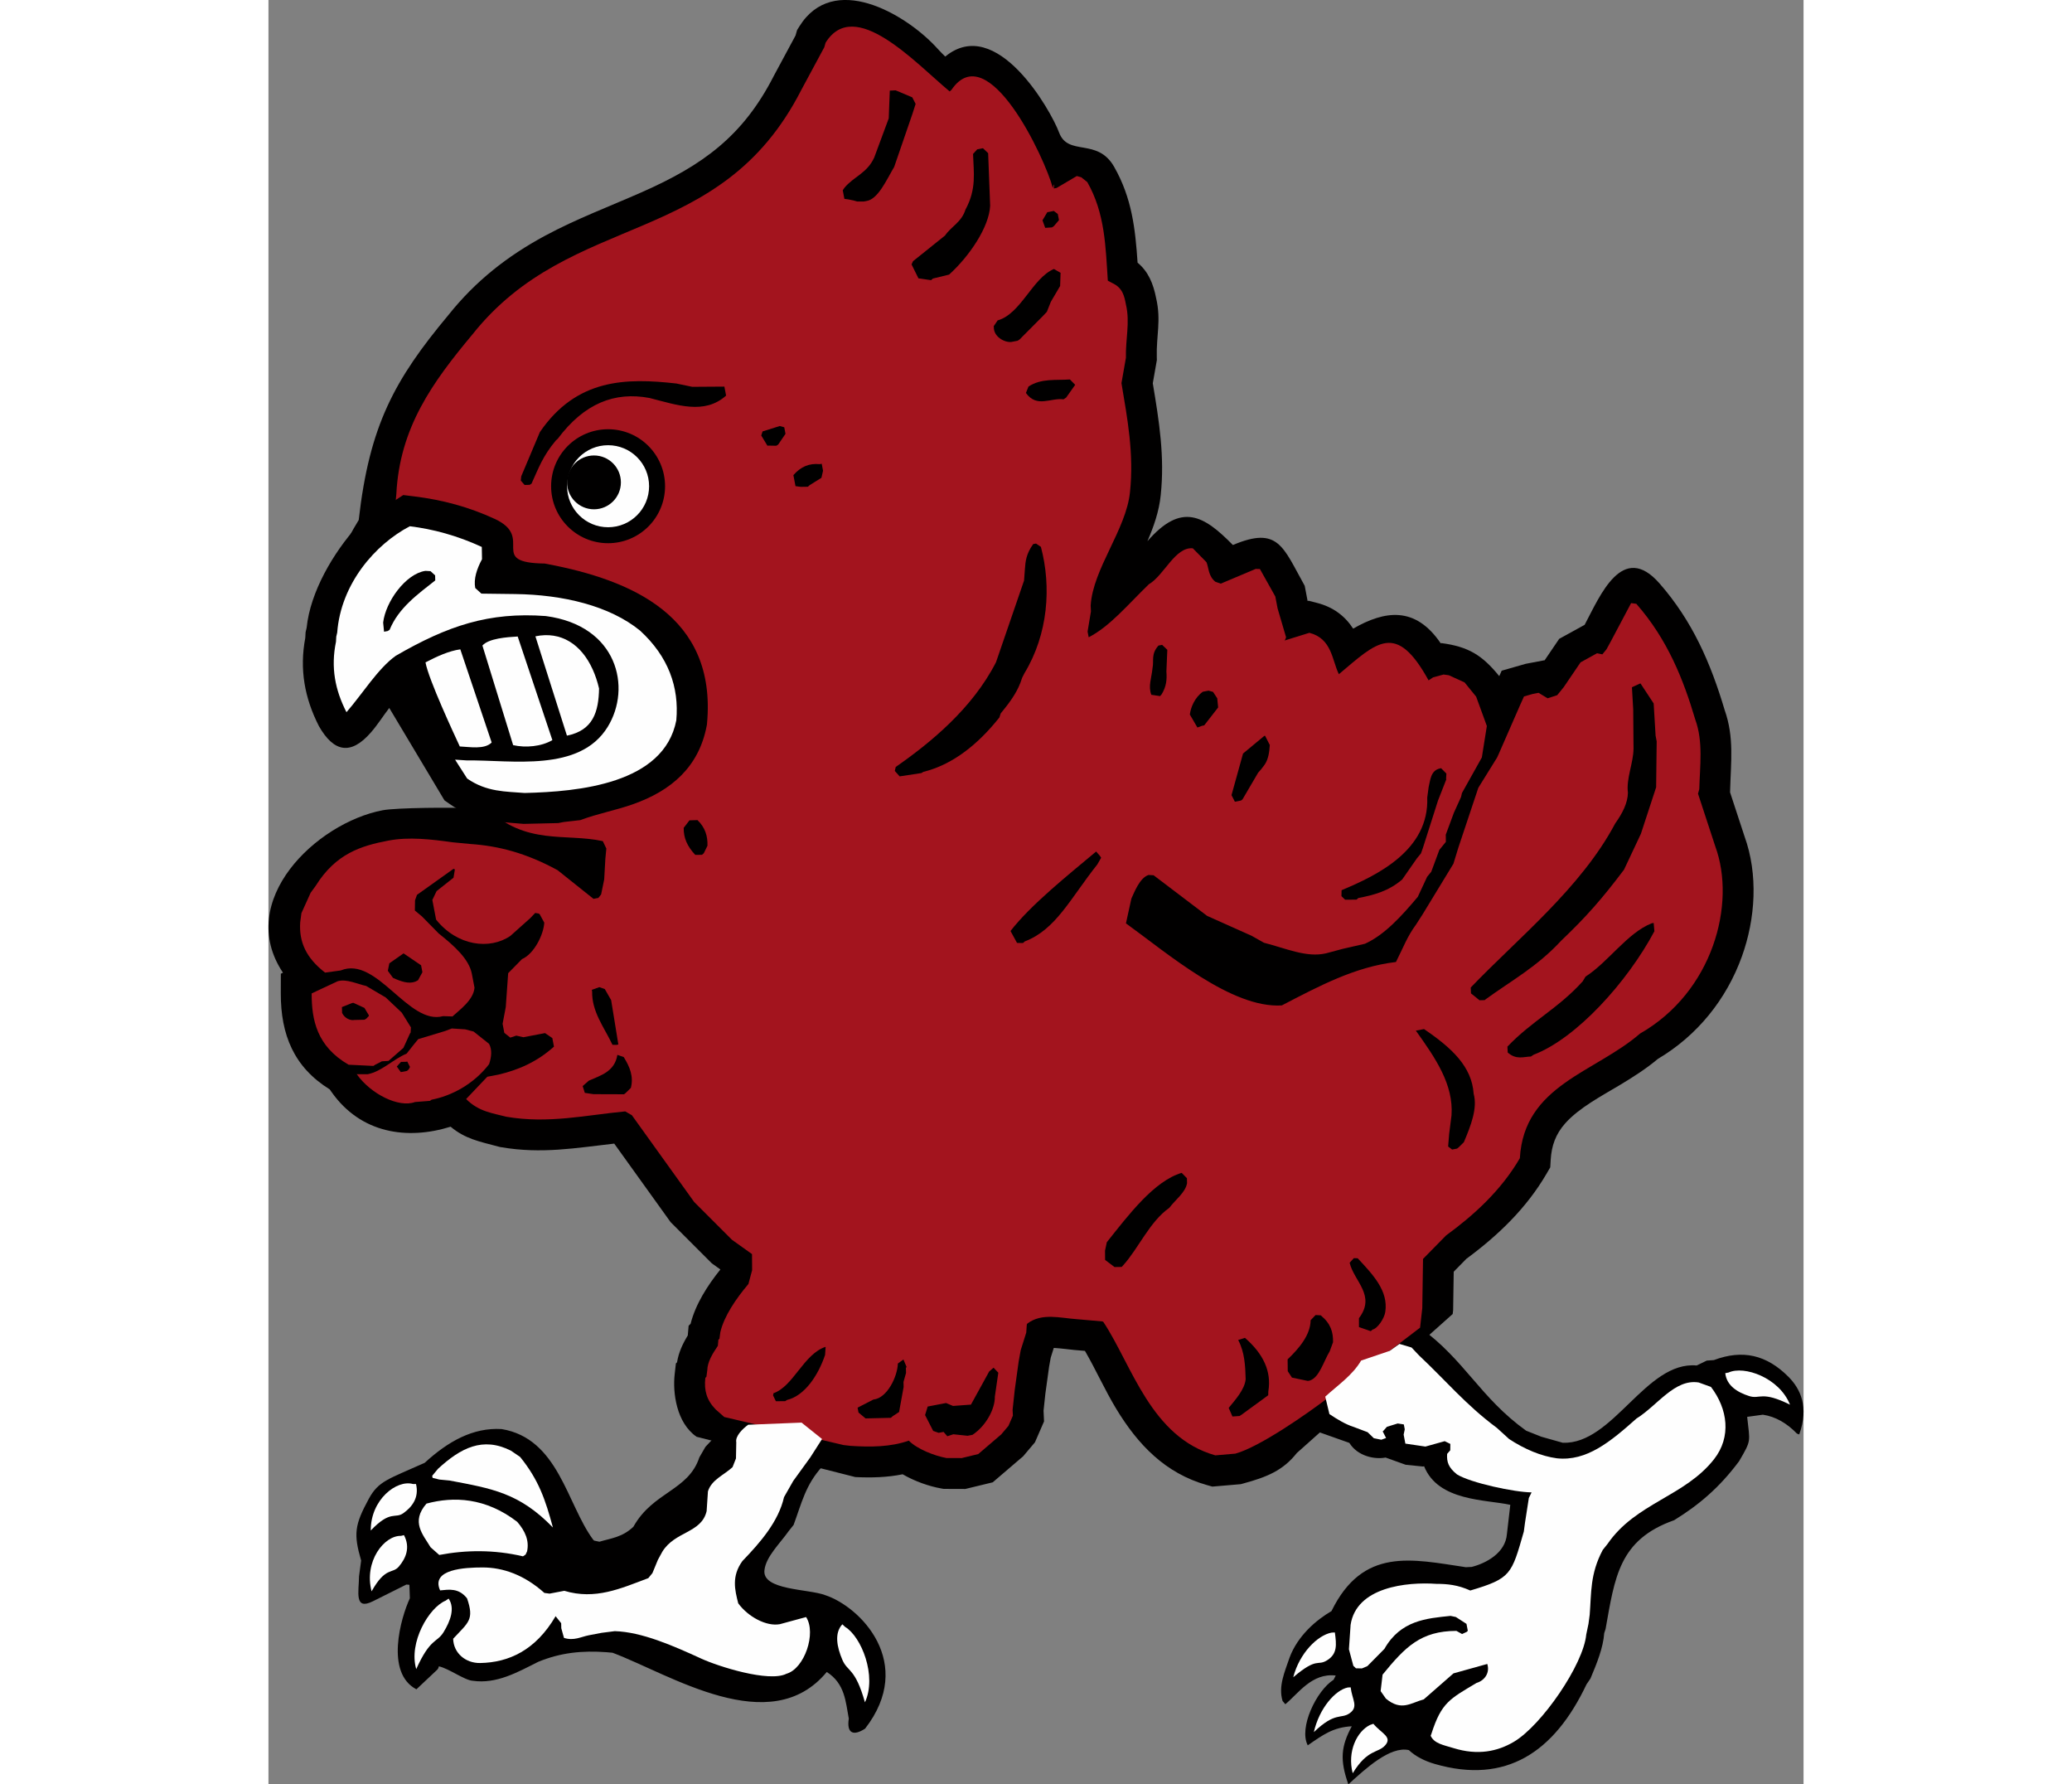
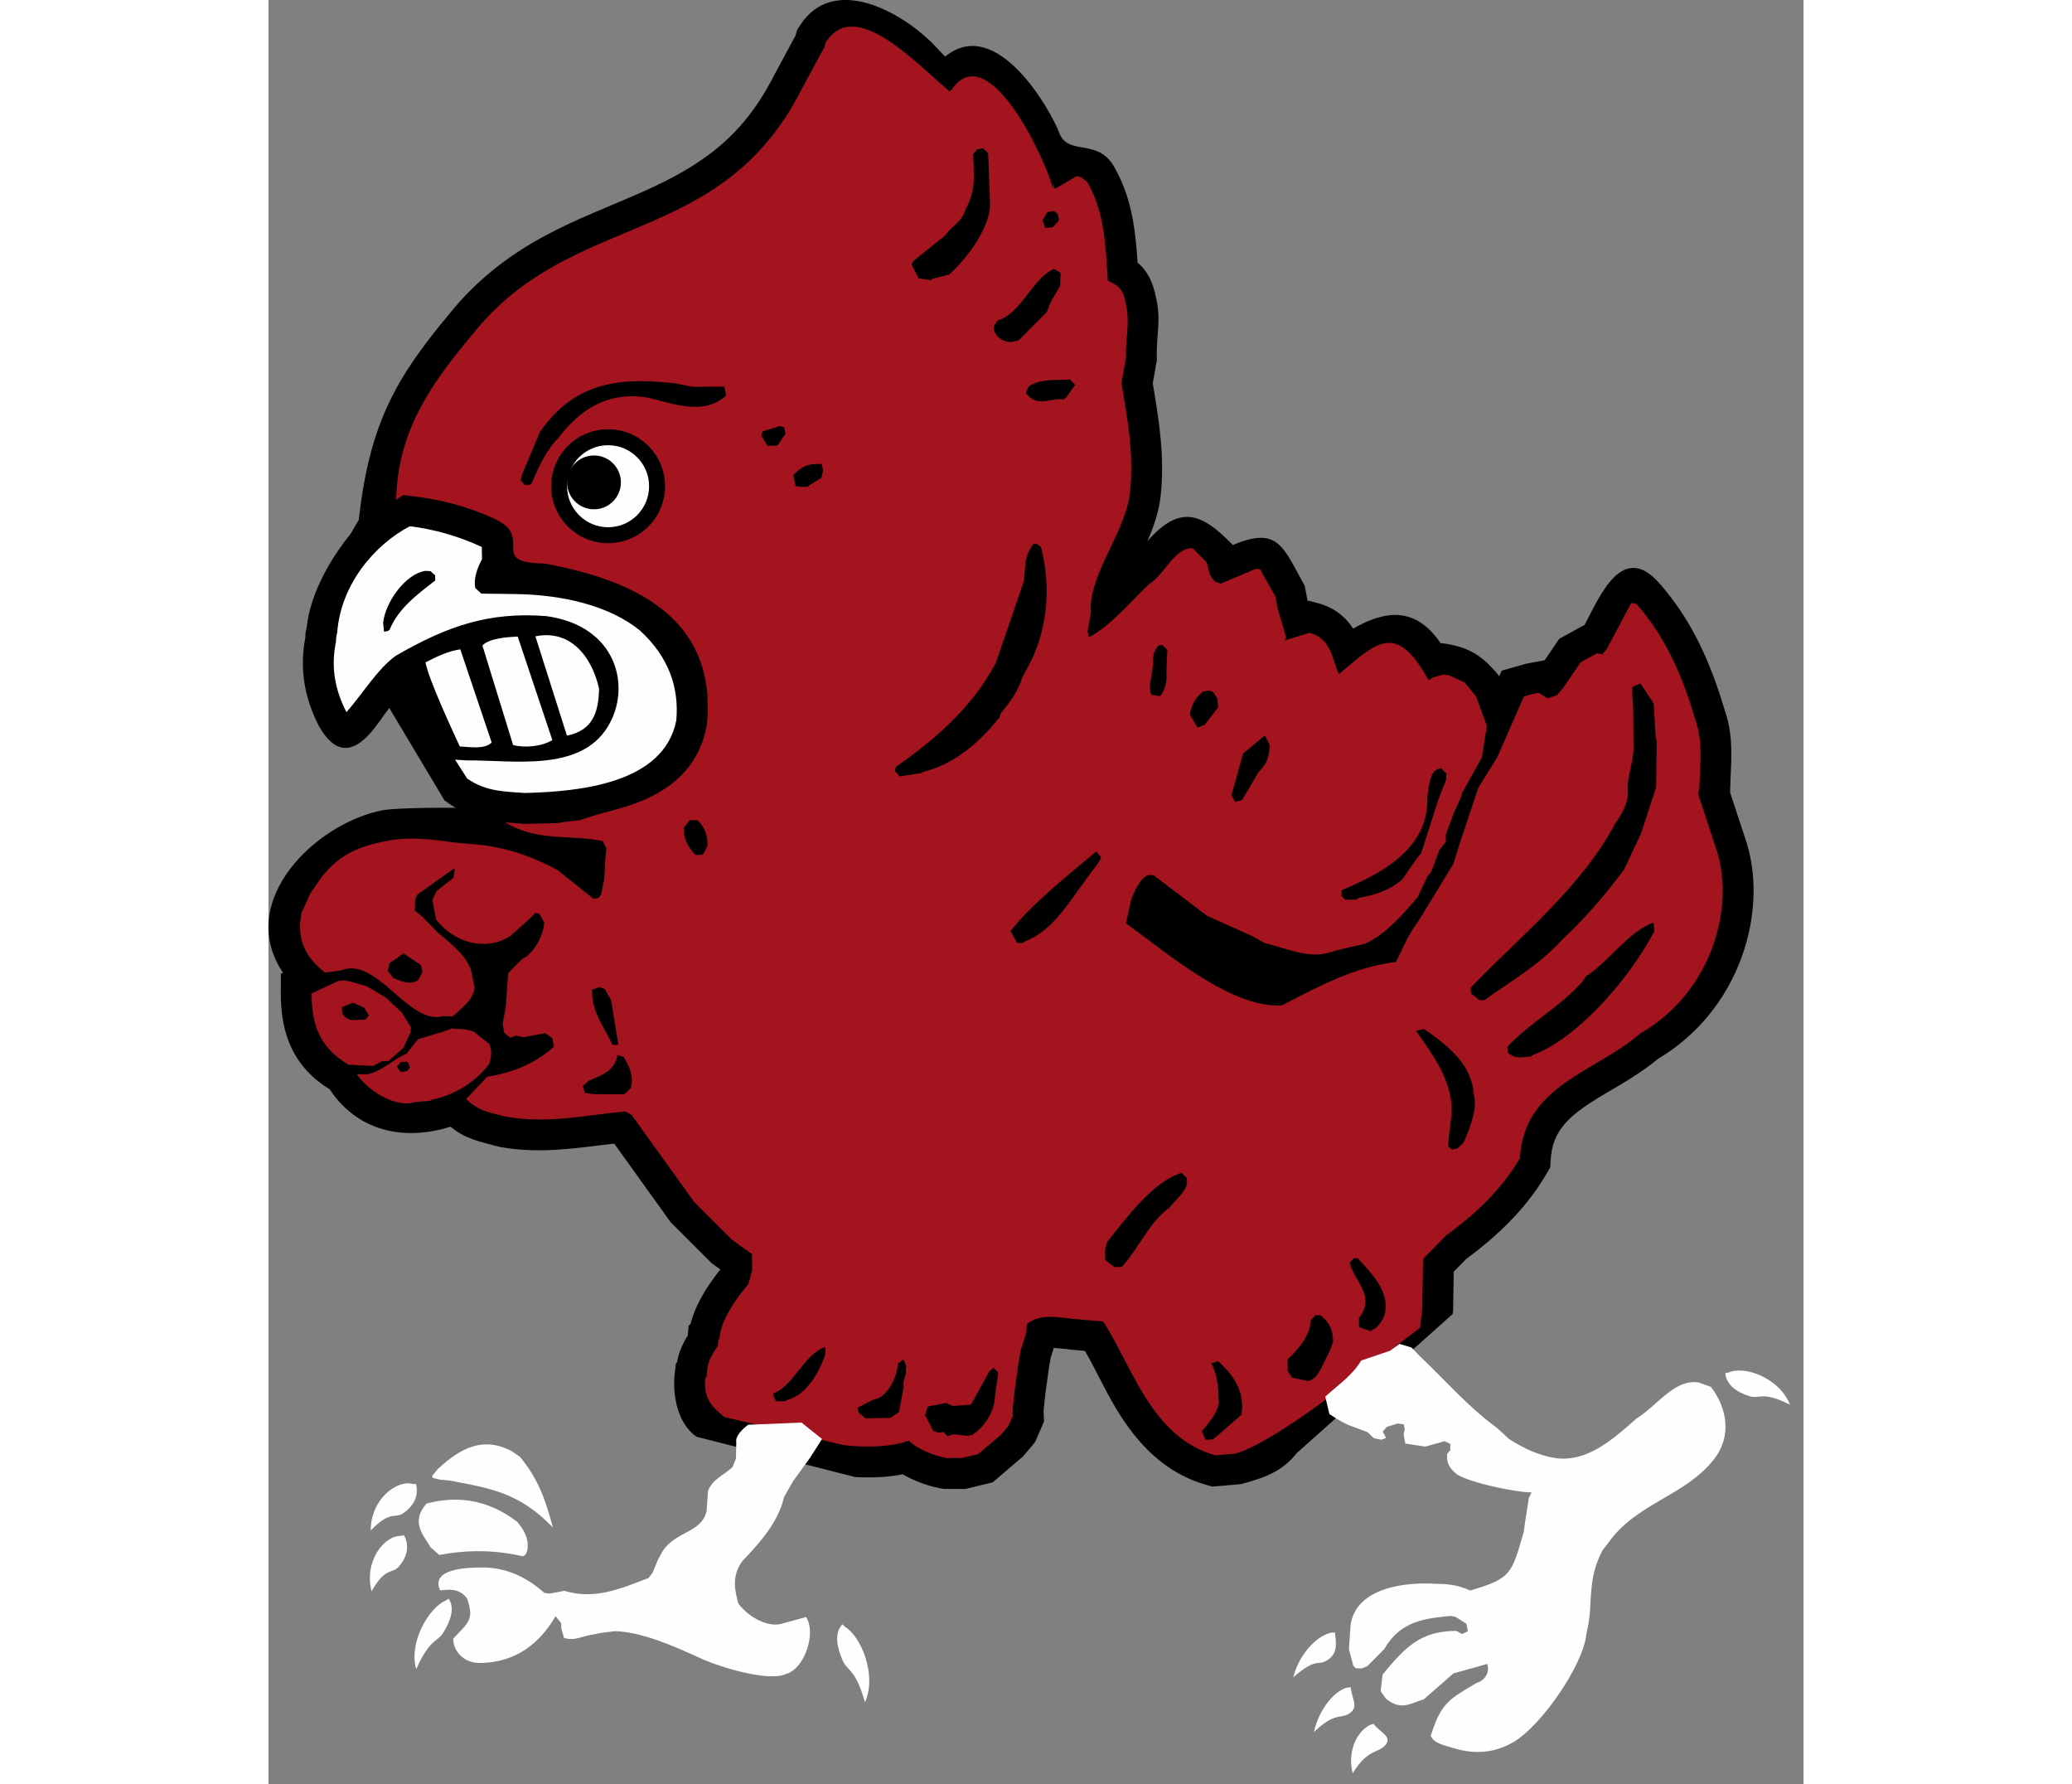
<svg xmlns="http://www.w3.org/2000/svg" xml:space="preserve" width="7.848in" height="6.757in" version="1.1" style="shape-rendering:geometricPrecision; text-rendering:geometricPrecision; image-rendering:optimizeQuality; fill-rule:evenodd; clip-rule:evenodd" viewBox="0 0 7847.73 9120">
  <rect x="0" y="0" width="7847.73" height="9120" fill="#808080" stroke="none" />
  <defs>
    <style type="text/css">
   
    .fil2 {fill:#FEFEFE}
    .fil0 {fill:#010000}
    .fil1 {fill:#A3141E}
   
  </style>
  </defs>
  <g id="Layer_x0020_1">
    <g id="_2008578198144">
      <path class="fil0" d="M313.23 5568.02l9.16 13.01c149.59,212.41 386.72,246.71 608.87,177.59 75.06,62.49 145.77,75.35 244.22,101.64l6.92 1.84 7.05 1.21c206.73,35.53 381.68,3.93 578.22,-18.31l288.07 401.15 211.1 211.04 43.32 30.95 -0.18 0.67c-65.4,81.29 -126.81,177.35 -151.88,277.09l-10.01 9.85 -4.41 49.76c-26.21,42.87 -47,87.55 -54.82,137.28l-5.95 5.8 -6.32 55.9c-10.4,91.91 8.28,247.68 112.21,318.95l811.16 205.88c81.4,3.93 162.82,2.03 242.24,-14.21 61.31,35.72 133.96,61.16 195.86,72.25l13.53 2.43 110.92 0.4 140.16 -33.96 155.66 -133.27 60.27 -71.36 46.4 -106.78 -2.54 -54.62 9.31 -87.21 19.23 -138.92 8.19 -45.28 15.61 -49.54c36.73,2.27 86.96,8.85 102.99,10.35l56.3 4.93c55.58,95.9 102.26,200.82 159.69,295.7 111.03,183.44 250.9,330.01 463.9,390.09l27.66 7.8 145.08 -12.4 13.75 -3.74c119.54,-32.49 202.27,-65.8 272.94,-155.4l796.98 -710.6 2.23 -19.64 3 -196.53 64.6 -65.83c162.31,-119.63 307.71,-259.3 409.95,-434.99l18.99 -32.64 2.17 -37.69c4.19,-72.91 25.58,-132.08 74.12,-186.95 69.93,-79.02 187.3,-140.85 277.52,-194.85 68.48,-40.99 135.66,-83.76 196.88,-135.08 200.46,-118.59 350.06,-303.82 428.92,-522.89 69.81,-193.93 84.11,-419.2 13.24,-615l-73.55 -223.99 0.31 -12.24c3.68,-143.38 21.35,-268.81 -28.03,-408.69 -71.89,-241.19 -164.96,-455.05 -332.82,-646.84 -189.67,-216.78 -304.12,62.79 -382.93,211.45l-130.08 71.6 -74.87 110.22 -1.07 -0.64 -95.44 18.12 -122.61 35.1 -12.48 27.82c-86.87,-106.86 -157.32,-150.65 -295.49,-168.8l-3.78 1.03c-130.17,-191.33 -285.78,-167.83 -447.69,-75 -41.89,-64.65 -101.87,-110.34 -184.72,-131.52l-43.25 -11.07 -4.83 1.5 -3.21 -17 -11.59 -60.81c-111.29,-198.69 -134.2,-306.81 -367.14,-208.5 -148.94,-151.4 -262.74,-219.66 -437.08,-19.34 32.64,-75.18 59.64,-152.6 68,-234.58 21.1,-198.73 -8.17,-379.42 -40.47,-572.7l20.91 -118.98 -0.44 -15.94c-2.94,-107.4 23.03,-186.28 -3.17,-299.47 -14.8,-75.54 -40.4,-136.66 -94.98,-181.96 -11.72,-172.61 -28.56,-329.63 -119.95,-490.07 -85.98,-150.91 -235.43,-51.13 -281.49,-175.52 -41.6,-112.35 -319.74,-603.76 -581.83,-387.88 -19.69,-18.66 -42.1,-43.49 -51.22,-53.14 -157.75,-166.93 -520.91,-379.64 -694.48,-101.17l-11.77 18.89 -7.9 27.78 -110.88 205.96 -0.75 1.48c-157.91,308.67 -364.39,456.26 -673.3,592.96 -166.18,73.53 -334.99,136.42 -495.5,222.9 -193.23,104.11 -355.8,231.97 -493.17,404.12 -277.48,332.27 -404.83,566.14 -459.52,1048.98 -147.06,238.3 -207.27,481.13 -206.77,665.41 0.74,278.22 56.62,556.22 327.31,217.34 104.23,81.56 184.17,224.79 386.69,529.47 15.94,21.9 34.29,42.06 54.44,60.64 -72.43,-4.59 -367.72,-3.2 -439.68,10.57 -339.37,64.71 -755.05,462.75 -509.26,830.23l-10.87 5.08 -0.24 100.18c-0.5,211.93 67.19,377.79 250.17,491.12z" />
-       <path class="fil0" d="M6738.06 8608.99l20.29 -29.86c32.78,-77.73 65.17,-157.54 70.4,-232.16l6.85 -20.8c47.51,-264.6 67.97,-456.55 350.6,-556.38 122.04,-75.29 228.74,-162.81 332.14,-301.66 64.44,-110.43 55.03,-95.75 41.16,-226.58l80.19 -10.99c64.58,9.32 123.1,43.61 174.37,96.61 11.65,4.27 11.65,4.27 11.65,4.27 51.05,-141.64 5.32,-234.06 -55.81,-295.26 -111.18,-111.34 -233.32,-140.12 -380.6,-84.76l-36.32 2.61 -51.52 25c-260.1,-23.93 -427.3,404.3 -684.6,394.99l-109.87 -30.97 -77.32 -30.71c-235.91,-169.3 -313.92,-362.27 -542.36,-526.51l11.29 -99.6 3.83 -251.92 117.84 -119.96c136.85,-99.78 279.35,-226.61 377.16,-394.72 21.57,-374.41 384.2,-437.21 614.51,-637.12 371,-211.64 492.92,-661.53 384.5,-956.97l-88.21 -268.98 6.45 -22.89c3.12,-119.69 20.86,-242.18 -20.3,-355.59 -60.81,-204.92 -140.82,-408.35 -301.51,-592.02l-26.66 -3.56 -103.47 195.17 -22.46 41.1 -21.08 25.68 -27.07 -5.66 -84.24 46.41 -86.19 126.91 -33.3 41.01 -48.94 15.85 -46.48 -27.93 -29.25 5.59 -45.16 12.96 -21.26 47.37 -108.51 248.11 -7.65 16.61 -96.03 154.77 -101.9 305.31 -25.32 82.79 -158.25 259.77 -33.4 51.86c-44.74,60.52 -64.4,116.24 -102.17,190.59 -209.62,24.9 -392.34,122.6 -583.41,221.91 -256.69,16.56 -585.89,-267.01 -796.9,-419.41l27.78 -126.57c15.31,-33.24 42.62,-105.59 87.39,-120.64l26.26 1.47 273.53 207.58 227.31 101.66 63.1 35.58c116.13,29.78 218.34,77.37 317.82,54.04l84.46 -22.63 114.11 -26.13c99.67,-45.03 185.58,-139.4 270.29,-240.04l47.6 -102.21 21.08 -25.68 41.43 -111.86 33.31 -41.01 -0.52 -36.71 41.43 -111.86 36.56 -80.61 4.77 -20.4 101.68 -181.83 25.58 -160.8 -54.61 -149.81 -59.44 -73.09 -80.61 -36.57 -26.67 -3.57 -53.52 14.56 -23.07 15.23 -87.33 -128.4 -128.48 -49.08c-6.27,1.2 -6.27,1.2 -6.27,1.2l-107.32 61.66 2 10.44 -131.19 72.71c-35.27,-71.22 -34.73,-181.76 -150.86,-211.54l-126.74 39.37c3.39,-4.97 3.39,-4.97 3.39,-4.97 4.27,-11.65 4.27,-11.65 4.27,-11.65l-43.36 -147.63 -4.79 -25.07 -6.78 -35.52 -78.89 -140.84 -21.69 -0.18 -178.35 75.22 -27.87 -9.83c-36.03,-29.93 -32.37,-67.44 -45.03,-99.67l-69.88 -71.1c-90.45,-8.71 -146.78,138.48 -224.75,183.7 -106,102.54 -199.17,215.62 -307.68,271l-5.59 -29.24 17.15 -102.89 -1.41 -30.05c11.63,-188.45 181.45,-387.64 201.04,-579.77 20.88,-196.72 -13.45,-376.39 -43.6,-556.85l22.81 -129.96c-2.54,-92.62 21.58,-181.69 0.24,-270.73 -8.38,-43.87 -16.37,-85.65 -68.71,-110.3l-24.09 -12.72c-11.44,-173.21 -13.73,-343.84 -104.96,-503.98l-30.66 -24.46 -22.88 -6.45 -103.15 60.85 -14.62 2.8c-4.98,-3.38 -4.98,-3.38 -4.98,-3.38 -143.27,-171.85 -97.32,-373.35 -334.21,-525.15l-78.61 -26.13 -2.18 11.25 -91.12 21.74 -11.83 17.41c-9.25,8.27 -9.25,8.27 -9.25,8.27 -129.35,3.06 -194.92,-181.47 -340.81,-242.37l-148.79 -64.68c-52.94,-5.05 -105.06,-5.92 -144.83,57.99l-6.45 22.89 -118.28 219.65c-416.22,813.62 -1172,609.39 -1680.16,1247.84l-185.03 221.59 -49.69 102.6c-8.36,1.6 -8.36,1.6 -8.36,1.6 -80.79,177.85 -138.9,338.37 -146.48,491.4l-7.04 75.79 10.42 968.83 234.06 375.14c46.5,73.4 124.93,148.08 225.14,185.24 199.01,191.51 403.13,126.52 592.99,168.2l18.03 37.7 -5.05 52.94 -5.91 105.07 -15.67 76.62 -13.92 17.82 -25.08 4.79 -183.95 -146.75c-161.93,-88.16 -303.03,-123.99 -445.61,-133.56l-90.45 -8.7c-111.25,-15.56 -224.18,-28.63 -328.64,-8.67 -139.98,26.75 -268.8,66.52 -371.58,231.24l-25.75 35.24 -47.19 104.31 -6.24 46.66c-6.71,100.89 30.55,182.56 127.11,257.22l80.19 -10.98c184.62,-76.42 346.31,282.46 523.18,233.51l47.96 1.66c34.91,-32.65 107.51,-83.34 112.65,-147.12l-13.57 -71.03c-14.37,-75.21 -90.13,-143.02 -169.26,-205.86l-86.02 -87.5 -36.03 -29.93 0.87 -52.14 9.84 -27.86 186.77 -133.14c7.06,2.98 7.06,2.98 7.06,2.98l-7.04 42.49 -86.52 68.5 -21.66 45.28 19.16 100.28c108.13,135.25 274.4,155.45 379.72,83.36l101.73 -90.9 25.25 -26.48 17.92 3.08c4.97,3.38 4.97,3.38 4.97,3.38l23.41 43.17c-3.45,61.3 -51.85,159.32 -113.82,186.32l-70.7 71.98 -12.34 173.43 -16.16 85.38c1.2,6.27 1.2,6.27 1.2,6.27l7.58 39.69 30.66 24.46 30.54 -10.16 36.22 8.23 110.72 -21.15c7.47,5.07 7.47,5.07 7.47,5.07l29.86 20.28 8.38 43.87c-88.7,79.75 -185,119.8 -284.47,143.14l-56.41 10.78 -108.19 113.79c64.52,65.63 139.54,72.95 205.71,90.62 214.93,36.89 407.63,-8.59 607.6,-27.31l34.04 19.49 318.64 443.66 192.73 192.71 102.82 73.47 0.55 82.18 -18.96 70.75c-63.64,74.96 -124.48,164.54 -143.53,246.14l-4.46 33.33c-5.46,5.38 -5.46,5.38 -5.46,5.38l-2.77 30.85c-28.72,42.3 -53.28,83.8 -54.05,125.09l-4.46 33.33c-5.47,5.37 -5.47,5.37 -5.47,5.37 -7.22,64.18 6.53,113.52 52.43,161.05l44.3 39.18c3.32,51.34 -56.85,110.47 -96.43,152.68l-30.91 53.54c-56.12,170.97 -237.19,175.25 -337.19,354.6 -56.78,54.16 -114.38,58.67 -173.77,76.52l-27.06 -5.66c-5.38,-5.47 -5.38,-5.47 -5.38,-5.47 -134.43,-182.2 -176.61,-516.28 -467.36,-564.67 -146.76,-8.77 -273.78,63.14 -393.61,172.65 -185.6,83.45 -235.74,92.18 -285.27,183.39 -72.57,133.62 -79.1,179.43 -39.39,316.06l-10.71 80c-1.23,80.86 -25.48,176.15 70.64,128.13l171.36 -85.59 15.42 1.38 2.33 68.85c-46.56,99.77 -127.03,381.74 33.52,465.24l106.98 -100.75c5.07,-7.46 5.07,-7.46 5.07,-7.46 2.58,-9.15 2.58,-9.15 2.58,-9.15 49.55,10.02 131.07,70.83 172.76,73.7 122.49,17.74 229.81,-43.91 334.55,-96.41 116.38,-48.22 227.02,-58.53 350,-49.55l30.85 2.77c295.82,111.4 806.64,446.57 1095.01,98.27 93.75,60.04 96.29,152.67 112.66,238.33 -12.23,78.69 26.34,88.54 83.4,51.19 259.73,-335.32 -24.81,-623.57 -203.96,-682.12 -84.08,-32.7 -325.25,-23.95 -310.5,-129.06 8.52,-68.76 78.32,-134.07 124.35,-199.16l24.46 -30.66c41.43,-111.86 60.57,-204.3 146.48,-298.67l108.99 -109.61 35.42 4.06c100.89,6.71 204.77,6.34 298.08,-26.64 43.01,43.76 134.07,78.32 192.38,88.84l78.01 0.26 84.86 -20.55 117.25 -100.36 37.09 -43.9 22.55 -51.95 -1.41 -30.05 10.89 -101.69 20.01 -144.58 10.51 -58.31 28.31 -89.86 2.86 -41.69c3.38,-4.97 3.38,-4.97 3.38,-4.97 73.9,-55.27 167.94,-27.76 251.32,-22.04l132.13 11.56c4.97,3.39 4.97,3.39 4.97,3.39 146.19,221.09 242.31,588.18 571.89,681.11l102.27 -8.72c80.29,-21.84 155.5,-36.21 217.72,-141.2 42.56,-49.28 78.26,-77.75 125.42,-80.27l9.77 28.45 78.95 84.53 150.97 53.44c43.61,69.62 131.08,85.39 185.4,75.01l102.3 36.76 88.36 9.1c6.27,-1.2 6.27,-1.2 6.27,-1.2 72.02,179.93 316.86,169.37 440.59,197.04l-17.25 148.66c-7.1,98.81 -109.75,150.9 -179.99,168.65l-30.05 1.42c-276.74,-41.24 -525.99,-104.04 -686.89,224.36 -77.98,45.21 -172.95,126.16 -214.38,238.02 -25.02,74.1 -58.14,145.5 -35.69,221.2l14.04 16.81c66.47,-54.48 135.57,-161.19 257.81,-146.71l-11.03 21.6c-88.07,55.85 -178.98,246.08 -131.99,335.22 77.48,-53.86 129.24,-92.09 225.06,-97.48 -55.75,103.56 -61.33,172.76 -17.55,296.9 87.25,-79.86 213.79,-196.92 309.34,-175.09 34.74,32.53 79.99,55.57 132.93,70.87 363.76,105.11 610.54,-59.69 775.16,-406.79z" />
      <path class="fil1" d="M5887.33 6785.83l11.29 -99.6 3.83 -251.92 117.84 -119.96c136.85,-99.78 279.35,-226.61 377.16,-394.72 21.57,-374.41 384.2,-437.21 614.51,-637.12 371,-211.64 492.92,-661.53 384.5,-956.97l-88.21 -268.98 6.45 -22.89c3.12,-119.69 20.86,-242.18 -20.3,-355.59 -60.81,-204.92 -140.82,-408.35 -301.51,-592.02l-26.66 -3.56 -103.47 195.17 -22.46 41.1 -21.08 25.68 -27.07 -5.66 -84.24 46.41 -86.19 126.91 -33.3 41.01 -48.94 15.85 -46.48 -27.93 -29.25 5.59 -45.16 12.96 -21.26 47.37 -108.51 248.11 -7.65 16.61 -96.03 154.77 -101.9 305.31 -25.32 82.79 -158.25 259.77 -33.4 51.86c-44.74,60.52 -64.4,116.24 -102.17,190.59 -209.62,24.9 -392.34,122.6 -583.41,221.91 -256.69,16.56 -585.89,-267.01 -796.9,-419.41l27.78 -126.57c15.31,-33.24 42.62,-105.59 87.39,-120.64l26.26 1.47 273.53 207.58 227.31 101.66 63.1 35.58c116.13,29.78 218.34,77.37 317.82,54.04l84.46 -22.63 114.11 -26.13c99.67,-45.03 185.58,-139.4 270.29,-240.04l47.6 -102.21 21.08 -25.68 41.43 -111.86 33.31 -41.01 -0.52 -36.71 41.43 -111.86 36.56 -80.61 4.77 -20.4 101.68 -181.83 25.58 -160.8 -54.61 -149.81 -59.44 -73.09 -80.61 -36.57 -26.67 -3.57 -53.52 14.56 -23.07 15.23c-166.39,-301.89 -263.59,-195.57 -458.59,-31.47 -35.27,-71.22 -34.73,-181.76 -150.86,-211.54l-126.74 39.37c3.39,-4.97 3.39,-4.97 3.39,-4.97 4.27,-11.65 4.27,-11.65 4.27,-11.65l-43.36 -147.63 -4.79 -25.07 -6.78 -35.52 -78.89 -140.84 -21.69 -0.18 -178.35 75.22 -27.87 -9.83c-36.03,-29.93 -32.37,-67.44 -45.03,-99.67l-69.88 -71.1c-90.45,-8.71 -146.78,138.48 -224.75,183.7 -106,102.54 -199.17,215.62 -307.68,271l-5.59 -29.24 17.15 -102.89 -1.41 -30.05c11.63,-188.45 181.45,-387.64 201.04,-579.77 20.88,-196.72 -13.45,-376.39 -43.6,-556.85l22.81 -129.96c-2.54,-92.62 21.58,-181.69 0.24,-270.73 -8.38,-43.87 -16.37,-85.65 -68.71,-110.3l-24.09 -12.72c-11.44,-173.21 -13.73,-343.84 -104.96,-503.98l-30.66 -24.46 -22.88 -6.45 -103.15 60.85 -14.62 2.8c6.61,-43.94 -4.98,-3.38 -4.98,-3.38 -40.05,-150 -331.36,-775.62 -517.96,-500.87 -9.25,8.27 -9.25,8.27 -9.25,8.27 -177.26,-147.68 -486.35,-487.05 -634.42,-249.07l-6.45 22.89 -118.28 219.65c-416.22,813.62 -1172,609.39 -1680.16,1247.84 -204.31,244.68 -372.7,476.61 -389.55,817.18l-7.04 75.79 10.42 968.83 234.06 375.14c46.5,73.4 124.93,148.08 225.14,185.24 199.01,191.51 403.13,126.52 592.99,168.2l18.03 37.7 -5.05 52.94 -5.91 105.07 -15.67 76.62 -13.92 17.82 -25.08 4.79 -183.95 -146.75c-161.93,-88.16 -303.03,-123.99 -445.61,-133.56l-90.45 -8.7c-111.25,-15.56 -224.18,-28.63 -328.64,-8.67 -139.98,26.75 -268.8,66.52 -371.58,231.24l-25.75 35.24 -47.19 104.31 -6.24 46.66c-6.71,100.89 30.55,182.56 127.11,257.22l80.19 -10.98c184.62,-76.42 346.31,282.46 523.18,233.51l47.96 1.66c34.91,-32.65 107.51,-83.34 112.65,-147.12l-13.57 -71.03c-14.37,-75.21 -90.13,-143.02 -169.26,-205.86l-86.02 -87.5 -36.03 -29.93 0.87 -52.14 9.84 -27.86 186.77 -133.14c7.06,2.98 7.06,2.98 7.06,2.98l-7.04 42.49 -86.52 68.5 -21.66 45.28 19.16 100.28c108.13,135.25 274.4,155.45 379.72,83.36l101.73 -90.9 25.25 -26.48 17.92 3.08c4.97,3.38 4.97,3.38 4.97,3.38l23.41 43.17c-3.45,61.3 -51.85,159.32 -113.82,186.32l-70.7 71.98 -12.34 173.43 -16.16 85.38c1.2,6.27 1.2,6.27 1.2,6.27l7.58 39.69 30.66 24.46 30.54 -10.16 36.22 8.23 110.72 -21.15c7.47,5.07 7.47,5.07 7.47,5.07l29.86 20.28 8.38 43.87c-88.7,79.75 -185,119.8 -284.47,143.14l-56.41 10.78 -108.19 113.79c64.52,65.63 139.54,72.95 205.71,90.62 214.93,36.89 407.63,-8.59 607.6,-27.31l34.04 19.49 318.64 443.66 192.73 192.71 102.82 73.47 0.55 82.18 -18.96 70.75c-63.64,74.96 -124.48,164.54 -143.53,246.14l-4.46 33.33c-5.46,5.38 -5.46,5.38 -5.46,5.38l-2.77 30.85c-28.72,42.3 -53.28,83.8 -54.05,125.09l-4.46 33.33c-5.47,5.37 -5.47,5.37 -5.47,5.37 -7.22,64.18 6.53,113.52 52.43,161.05l44.3 39.18 609.88 143.32 35.42 4.06c100.89,6.71 204.77,6.34 298.08,-26.64 43.01,43.76 134.07,78.32 192.38,88.84l78.01 0.26 84.86 -20.55 117.25 -100.36 37.09 -43.9 22.55 -51.95 -1.41 -30.05 10.89 -101.69 20.01 -144.58 10.51 -58.31 28.31 -89.86 2.86 -41.69c3.38,-4.97 3.38,-4.97 3.38,-4.97 73.9,-55.27 167.94,-27.76 251.32,-22.04l132.13 11.56c4.97,3.39 4.97,3.39 4.97,3.39 146.19,221.09 242.31,588.18 571.89,681.11l102.27 -8.72c125.04,-34 372.37,-207.86 470.77,-282.85l473.77 -361.02z" />
      <path class="fil2" d="M6736.92 8353.69l11.32 -54.13 6.24 -46.67c8.89,-112.13 1.37,-208.14 66.67,-331.06l24.46 -30.66c144.12,-209.9 394.23,-241.76 544.34,-432.78 89.91,-114.41 70.26,-257.51 -15.58,-369.86l-62.8 -22.65c-122.89,-19.82 -211.26,118.33 -317.78,184.16 -133.25,118.57 -254.68,219.73 -407.21,203.4 -80,-10.71 -164.79,-46.47 -244.02,-98.46l-62.91 -57.27c-156.28,-115.22 -263.21,-244.21 -397.7,-370.09l-38.03 -40.38 -62 -18.46 -49.52 35.45 -146.43 49.64c-44.04,75.54 -120.81,127.03 -183.46,184.47l21.34 89.04c37.33,25.34 83.81,53.28 122.92,65.3l72.35 27.31 31.86 30.73 38.31 7.83 24.27 -8.97 -17.23 -33.53c5.47,-5.37 5.47,-5.37 5.47,-5.37l16.01 -18.22 55.21 -17.04 31.24 4.86 4.79 25.07 -5.66 27.07 8.78 45.96 102.49 15.06 98.68 -27.52 28.66 14.01 -0.28 32.54 -16.01 18.21c-2.86,41.69 6.91,70.14 50.4,105.14 70.49,43.52 295.92,91.36 381.32,91.72l-14.01 28.66 -19.43 124.97 -6.24 46.67c-62.91,219.31 -64.97,239.38 -273.74,301.33 -64,-28.92 -116.93,-33.96 -173.24,-34.03 -152.43,-10.69 -409.26,16.16 -438.56,209.39l-8.58 125.07 22.63 84.46 13.24 12.63 30.45 0.68 28.04 -11.85 87.11 -88.11c82.59,-145.71 214.92,-155.84 338.09,-168.54l27.06 5.66 54.35 35.09 6.78 35.51c-5.46,5.38 -5.46,5.38 -5.46,5.38l-23.87 11.05 -29.06 -16.1c-181.78,0.63 -261,81.26 -377.36,223.68l-9.9 84.18 26.78 38.19c79.93,67.01 129.55,20.72 193.52,4.17l152.15 -133.02 172.69 -48.15c14.24,43.98 -11.98,84.11 -55.06,97.14 -136.13,81.34 -179.16,99.95 -229.99,258.32 -4.28,11.65 -4.28,11.65 -4.28,11.65 18.57,40.07 64.35,46.82 117.83,63.28 123.16,37.9 223.54,17.23 307.95,-32.77 141.19,-83.64 355.81,-394.8 369.59,-548.45z" />
      <path class="fil2" d="M2647.98 8554.63c92.49,-25.78 154.28,-208.47 100.52,-289.89l-133.8 36.4c-68.94,13.17 -163.2,-38.12 -213.08,-106.54 -17.35,-68.15 -35.1,-138.38 21.47,-216.31 92.17,-95.57 184.45,-201.98 212.63,-326.47l47.02 -82.61 87.39 -120.64 60.04 -93.76 -104.82 -83.92 -272.91 11c-28.54,20.62 -66.83,58.25 -60.84,89.59l-1.55 82.58 -17.48 44.48c-44.16,40.92 -106.92,63.74 -125.79,123.65l-6.71 100.89c-26,113.24 -162.32,102.48 -226.62,207.87l-22.46 41.11 -28.12 68.17 -21.07 25.68c-141.46,53.01 -270.86,112.39 -429.39,64.72l-75.21 14.37 -26.66 -3.57c-102.92,-92.4 -211.86,-130.21 -315.74,-130.18 -89.72,0.04 -266.62,8.26 -217.27,117.25 44.68,-4.21 94.81,-13.78 137.73,40.82 37.77,110.03 7.14,121.99 -71.02,206.3 1.74,73.36 63.49,125.42 138.23,124.07 145.64,-2.57 283.39,-64.76 385.45,-239.3l28.48 35.71 0.61 25.87 13.76 49.34c50.75,16.29 87.65,-5.92 127.35,-13.51l64.76 -12.37 67.65 -8.59c137.51,3.93 296.96,73.75 442.91,140.75 85.69,39.33 345.05,122.19 434.56,77.04z" />
      <path class="fil2" d="M7778.55 7179.38c-55.1,-138.25 -234.71,-201.18 -314.29,-164.32 -16.72,3.19 -16.72,3.19 -16.72,3.19 6.76,63.67 62,97.78 122,117.01 55.91,17.92 63.05,-28.58 209,44.11z" />
      <path class="fil2" d="M3049.37 8700.57c62.41,-134.26 -18.23,-335.7 -101.39,-385.51 -14.14,-13.24 -14.14,-13.24 -14.14,-13.24 -41.89,44.92 -27.9,115.87 0.35,182.08 26.33,61.68 65.43,39.84 115.18,216.67z" />
      <path class="fil2" d="M755.47 8530.96c-40.01,-135.69 64.66,-314.67 150.28,-349.99 15.23,-10.51 15.23,-10.51 15.23,-10.51 33.23,48.37 9.99,113.44 -26.06,172.02 -33.59,54.57 -67.46,28.41 -139.45,188.49z" />
      <path class="fil2" d="M527.31 8133.36c-40.01,-153.39 64.66,-286.06 150.28,-283.5 15.23,-3.78 15.23,-3.78 15.23,-3.78 33.23,63.07 9.99,117.86 -26.06,160.49 -33.59,39.71 -67.46,-1.45 -139.45,126.79z" />
      <path class="fil2" d="M523.03 7822.38c-0.87,-158.53 133.32,-261.22 215.66,-237.59 15.69,0.11 15.69,0.11 15.69,0.11 16.62,69.33 -19.43,116.67 -64.9,149.07 -42.36,30.18 -65.01,-18.06 -166.45,88.41z" />
      <path class="fil2" d="M5238.97 8572.35c32.15,-124.04 124.71,-214.73 195.74,-228.03 17,-0.9 17,-0.9 17,-0.9 8.66,63.44 13.27,109.78 -40.39,142.8 -49.99,30.76 -48.01,-19.35 -172.35,86.13z" />
      <path class="fil2" d="M5344.27 8852.88c28.44,-124.03 110.32,-214.73 173.16,-228.02 15.03,-0.9 15.03,-0.9 15.03,-0.9 7.67,63.44 41.81,99.76 -5.67,132.77 -44.22,30.76 -72.53,-9.34 -182.53,96.15z" />
      <path class="fil2" d="M5542.95 9063.17c-28.9,-111.29 21.53,-214.03 88.48,-246.88 17.17,-5.99 17.17,-5.99 17.17,-5.99 40.8,49.15 99.01,66.88 59.96,110.46 -36.38,40.6 -89.66,17.75 -165.61,142.41z" />
      <path class="fil2" d="M1314.59 7945.39l7.65 -16.62c11.31,-54.13 -8.71,-102.27 -50.43,-150.6 -162.45,-124.87 -325.92,-130.45 -463.9,-93.26 -81.73,93.57 -17.22,159.2 21.02,223.36l44.3 39.17c135.8,-25.94 280.56,-27.62 427.93,7.02l13.43 -9.06z" />
-       <path class="fil0" d="M4974.11 7231l136.85 -99.77 0.59 -19.6c17.16,-102.89 -25.88,-192.11 -119.45,-273.84l-34.71 10.97c33.66,62.86 36.39,133.8 38.32,200.55 -5.05,52.94 -53.47,105.5 -86.78,146.51l19.23 43.96 36.32 -2.6 9.64 -6.18z" />
+       <path class="fil0" d="M4974.11 7231c17.16,-102.89 -25.88,-192.11 -119.45,-273.84l-34.71 10.97c33.66,62.86 36.39,133.8 38.32,200.55 -5.05,52.94 -53.47,105.5 -86.78,146.51l19.23 43.96 36.32 -2.6 9.64 -6.18z" />
      <path class="fil0" d="M5323.94 7055.88c48.94,-15.85 70.09,-97.85 101.4,-149.3l17.08 -46.57c0.87,-52.14 -11.7,-95.21 -63.06,-137.37l-26.27 -1.48 -25.25 26.48c-1.05,73.83 -55.44,140.53 -117.68,200.06l0.73 60.49 21.41 32.73 81.2 16.96 10.45 -2z" />
      <path class="fil0" d="M3584.53 7336.27l14.62 -2.8c69.22,-45.71 115.44,-132.49 114.31,-195.08l17.74 -122.49 -24.39 -25.66 -22.28 19.41 -38.56 70.17 -54.67 99.23 -91.83 6.72 -35.33 -14.91 -94.01 17.96 -13.31 43.69 41.44 80.87 27.87 9.83 25.07 -4.79 19.42 22.28 30.53 -10.16 72.94 7.72 10.45 -2z" />
      <path class="fil2" d="M1454.23 7807.09c-38.4,-141.57 -72.06,-242.66 -167.89,-360.85l-47.28 -32.11c-143.72,-72.15 -256.01,-13.88 -372.06,92.74l-29.93 36.03c2,10.45 2,10.45 2,10.45l34.13 8.64 52.93 5.04c215.28,40.88 356,62.43 528.09,240.05z" />
      <path class="fil0" d="M5644.46 6795.42c25.07,-4.79 60.56,-57.04 65.02,-90.37 16.36,-107.07 -62.2,-189.51 -141.14,-274.03l-19.6 -0.59 -21.48 23.59c22.54,95.3 135.81,166.77 47.62,283.24l0.03 45.47 60.31 20.96 9.25 -8.26z" />
      <path class="fil0" d="M3191.16 7238.19l32.73 -21.41 23.21 -127.86 -0.62 -25.87 12.91 -45.77 -0.61 -25.87c3.38,-4.97 3.38,-4.97 3.38,-4.97l-15.94 -38.1 -28.55 20.62c-2.24,67.55 -54.92,177.23 -125.05,184.13l-80.87 41.44 4.79 25.07 36.03 29.93 129.34 -3.06 9.24 -8.26z" />
      <path class="fil0" d="M2651.26 7155.13c89.04,-21.35 158.32,-123.37 194.28,-229.85l2.87 -41.68c-112.11,36.57 -164.85,202.57 -266.52,237.14 -2.18,11.25 -2.18,11.25 -2.18,11.25l14.34 29.75 47.56 -0.43 9.65 -6.17z" />
      <path class="fil0" d="M4369.14 6467.43c78.75,-86.51 134.99,-222.85 236.13,-294.15 32.91,-43.1 82.43,-78.55 90.77,-125.62l-0.61 -25.86 -26.88 -27.35c-141.35,42.17 -270.9,214.17 -382.65,354.62l-9.13 42.89 0.42 47.56 48.08 36.29 36.71 -0.52 7.16 -7.86z" />
      <path class="fil0" d="M6083.8 5864.79l27.34 -26.88c35.77,-84.79 70.74,-173.76 50.1,-247.78 -9.22,-138.98 -111.87,-234.14 -253.7,-330.48l-41.79 7.98c100.58,141.03 193.29,274.9 182.33,432.9l-12.08 95.43 -5.14 63.77 20.31 15.61 25.07 -4.79 7.56 -5.77z" />
      <path class="fil0" d="M6467.48 5390.87c218.05,-82.8 479.16,-370.89 617.8,-631.25l-3.81 -42.58c-10.44,2 -10.44,2 -10.44,2 -124.74,49.82 -221.96,198.32 -337.73,272.41l-14.81 24.48c-125.09,138.68 -258.28,200.93 -384.56,333.34l1.41 30.05c44.3,39.17 81.99,21.14 118.72,20.62l13.42 -9.06z" />
      <path class="fil0" d="M6224.64 5105.95c129.29,-94 260.88,-164.61 384.68,-298.71 128.28,-121.96 210.01,-215.53 320.56,-362.25l86.26 -183.22 77.97 -237.93 2.85 -234.41 -5.59 -29.25 -9.84 -164.86 -67.12 -101.94c-4.18,0.8 -4.18,0.8 -4.18,0.8l-39.78 18.43 6.53 113.52 1.61 201.08c-1.06,73.83 -38.02,152.35 -28.63,224.18 -0.86,52.13 -27.6,104.88 -65.18,157.53 -175.12,330.13 -500.22,589.3 -738.47,838.37l1.42 30.04 43.5 35 25.86 -0.62 7.56 -5.77z" />
      <path class="fil0" d="M1825.44 5587.05l27.35 -26.88c14.69,-59.11 -5.34,-107.25 -36.61,-157.57l-32.44 -11.13c-13.68,87.06 -88.09,105.61 -145.88,131.81l-31.53 27.68 10.97 34.71 44.57 6.64 156.01 0.51 7.56 -5.77z" />
      <path class="fil1" d="M833.59 5620.66c100.28,-19.16 214.66,-77.82 294.4,-181.85 12.41,-37.02 16.07,-74.53 -0.36,-103.88l-79.14 -62.84 -43.29 -11.21 -67.95 -4.34 -34.32 13.05 -137.18 41.38 -21.08 25.68 -38.38 48.47c-68.23,28.2 -127.6,91.52 -198.63,105.09l-56.31 -0.07c71.3,101.14 215.01,173.29 297.88,142.3l76.8 -6.01 7.57 -5.77z" />
      <path class="fil0" d="M1788.78 5338.54l-36.85 -226.82 -32.47 -56.6 -27.87 -9.83 -38.5 13.85c1.6,8.36 1.6,8.36 1.6,8.36 -1.72,104.27 60.6,181.14 104.03,272.45l19.6 0.59 10.45 -2z" />
      <path class="fil0" d="M5571.66 4589.75c75.21,-14.37 153.8,-33.72 224.41,-94.85l74.76 -107.4 21.08 -25.68 9.83 -27.86 77.18 -242.12 42.22 -107.68c-0.8,-4.18 -0.8,-4.18 -0.8,-4.18l1.48 -26.27 -26.89 -27.35c-4.18,0.8 -4.18,0.8 -4.18,0.8 -50.14,9.58 -51,61.72 -59.64,95.85l-7.13 53.33c10.2,268.73 -255.38,397.43 -437.91,473.45l-0.68 30.45 18.61 18.1 58.41 -0.33 9.25 -8.26z" />
      <path class="fil0" d="M717.29 5465.31l6.36 -12.04 -13.95 -27.65c-6.27,1.2 -6.27,1.2 -6.27,1.2l-25.86 0.61 -21.48 23.59 20.61 28.54 31.34 -5.98 9.25 -8.26z" />
      <path class="fil0" d="M3866.54 4811.61c159.45,-60.79 232.99,-219.91 370.89,-393.52l19.48 -34.04c-6.17,-9.64 -6.17,-9.64 -6.17,-9.64l-19.42 -22.28c-143.7,120.58 -333.55,271.62 -437.74,406.29l33.26 60.77 30.45 0.68 9.25 -8.26z" />
      <path class="fil1" d="M546.05 5441.73l33.52 -17.23 34.22 -2.21 76.08 -66.5 33.59 -73.54c3.38,-4.98 3.38,-4.98 3.38,-4.98l1.48 -26.27 -46.91 -75.49 -81.93 -77.46 -100.02 -58.84c-47.47,-10.42 -100.22,-37.15 -145.38,-24.2l-133.19 62.26c-0.32,134.32 25.62,270.12 188.75,364.54l126.76 6.1 9.65 -6.17z" />
      <path class="fil0" d="M500.94 5205.66l12.63 -13.24c-0.8,-4.19 -0.8,-4.19 -0.8,-4.19l-22.2 -36.89 -56.93 -25.94c-6.27,1.2 -6.27,1.2 -6.27,1.2l-52.32 20.82c0.8,4.18 0.8,4.18 0.8,4.18l0.61 25.87c13.95,27.65 42.21,39.57 63.1,35.58l51.74 -1.22 9.65 -6.17z" />
      <path class="fil0" d="M764.59 5010.2l22.46 -41.11 -6.79 -35.52 -89.58 -60.84 -72.61 50.69 -7.83 38.31 26.38 36.1c40.31,18.29 79.82,32.39 114.13,19.34l13.83 -6.97z" />
      <path class="fil0" d="M4979.47 4085.75l80.02 -136.55 16.01 -18.22 17.3 -22.8c20.28,-29.86 23.94,-67.37 26.3,-100.3l-24.2 -47.35c-4.18,0.8 -4.18,0.8 -4.18,0.8l-108.4 90.01 -58.98 212.65 17.23 33.53 31.34 -5.99 7.56 -5.78z" />
      <path class="fil0" d="M2225.6 4360.75l18.68 -38.22c1.67,-47.96 -11.29,-93.12 -51.02,-131l-40.89 1.31 -29.53 38.13c-0.86,52.14 17.96,94.01 58.89,138.17l34.62 -0.12 9.24 -8.26z" />
      <path class="fil0" d="M4783.75 3707.39l71.29 -91.58 -4.61 -46.76 -21.41 -32.72 -22.89 -6.45 -29.25 5.59c-41.97,29.68 -62.43,81.23 -66.49,116.65l38.65 66.24 24.27 -8.97 10.45 -2z" />
      <path class="fil0" d="M3347.97 3944.91c128.33,-31.01 252.94,-115.46 367.58,-252.14l21.08 -25.68 6.85 -20.8c42.16,-51.36 78.45,-99.44 100.2,-155.57l9.84 -27.86 11.03 -21.6c121.86,-200.85 138.54,-442.24 84.4,-646.27l-24.89 -16.9 -14.62 2.8c-35.89,50.16 -39.55,87.68 -42.41,129.37l-4.24 57.12 -143.33 417.17c-121.35,237.57 -336.85,413 -512.69,535.38l-4.77 20.4 24.79 27.74 111.52 -16.97 9.65 -6.18z" />
      <path class="fil0" d="M4565.26 3549.91c24.95,-39.41 28.61,-76.92 25.21,-117.41l4.72 -111.34 -26.48 -25.26 -18.8 3.59c-39.18,44.3 -22.34,75.73 -30.19,114.04 -5.04,52.94 -23.33,93.25 -6.19,137.61l44.58 6.64 7.16 -7.86z" />
      <path class="fil0" d="M1156.91 2652.21c-131.54,-60.85 -267.19,-97.45 -410.84,-115l-56.94 -6.96 -221.76 143.93 -14 15.61c-121.34,135.34 -239.55,334.66 -258.13,518.47l-5.36 22.95 -1.63 29.01c-30.22,159.62 -3.99,307.27 70.16,451.85 75.96,132.46 162.42,149.33 265.08,31.8 35.17,-40.26 61.53,-83.11 94.1,-125.48l282.21 472.19 25.74 17.94c125.28,87.37 227.41,89.71 370.59,101.67l8.42 0.71 176.74 -4.17 29.31 -5.61 83.78 -9.51c88.34,-33.4 181.21,-50.01 270,-81.5 192.74,-68.36 334.68,-187.7 375.57,-398.37l1.54 -7.92 0.72 -8.04c49.16,-547.71 -387.5,-731.34 -815.85,-812.88l-13.64 -2.6c-297.89,-3.77 -47.97,-131.95 -255.81,-228.1z" />
      <path class="fil2" d="M2085.02 3681.67c15.22,-169.65 -40.58,-325.73 -185.03,-458.37 -155.7,-127.31 -394.72,-183.99 -639.07,-187.09l-172.32 -2.18 -31.46 -28.63c-8.78,-45.96 7.51,-96.71 34.64,-147.37l-1.13 -62.58c-125.89,-58.23 -250.37,-91.38 -367.88,-105.74 -177.62,92.78 -352.63,294.25 -371.32,543.64l-4.76 20.4 -1.48 26.27c-26.99,130.76 -5.03,245.66 53.63,360.04 81.73,-93.56 160.86,-223.46 252.36,-288.58 265.77,-153.57 476.41,-224.52 766.79,-202.81 366.54,48.76 440.01,365.77 316.08,566.73 -143.94,233.42 -488.39,168.39 -720.81,171.06l-59.2 -3.84 61.75 96.47c99.93,69.69 198.83,65.95 293.45,73.86 275.49,-6.51 712.64,-46.13 775.75,-371.27z" />
      <path class="fil2" d="M1451.42 3782.69l-177.23 -529.48c-55.59,3.11 -148.32,9.69 -180.37,46.18l157.09 509.01c64.26,14.61 144.73,7.19 200.5,-25.71z" />
      <path class="fil2" d="M1690.13 3518.93c-8.27,-35.29 -19.21,-67.92 -32.57,-97.42 -57.91,-127.81 -161.49,-196.82 -292.85,-169.23l161.19 507.56c134.07,-26.68 162.02,-122.31 164.23,-240.92z" />
      <path class="fil2" d="M1141.04 3794.86l-160.23 -476.04c-59.35,8.23 -118.7,35.97 -178.06,66.49 16.3,89.2 147.32,368.98 175.42,429.84 48.46,1.93 126.58,17.04 162.87,-20.29z" />
      <path class="fil0" d="M619.39 3218.97c45.61,-112.66 146.75,-183.95 233.28,-252.45l-0.62 -25.87 -23.59 -21.47 -26.26 -1.48c-101.09,14.98 -203.68,158.01 -215.85,264.28l4.6 46.76 18.8 -3.59 9.64 -6.17z" />
      <path class="fil0" d="M2766.97 2479.47l59.98 -37.44 8.23 -36.22 -6.79 -35.52c-10.44,2 -10.44,2 -10.44,2 -52.93,-5.04 -95.21,11.7 -134.39,55.99l10.78 56.41 26.66 3.57 36.72 -0.52 9.24 -8.27z" />
      <path class="fil0" d="M4078.16 2031.89l46.03 -65.09 -26.87 -27.35c-72.63,5.21 -146.36,-6.68 -211.8,36.14l-13.21 32.84c56.06,78.07 127.86,23.21 192.44,32.53l13.42 -9.07z" />
      <path class="fil0" d="M2606.06 2272.02l37.18 -54.74 -6.39 -33.43 -22.89 -6.45 -87.84 27.61 -6.85 20.8 31.67 52.42c4.18,-0.8 4.18,-0.8 4.18,-0.8l41.29 0.77 9.65 -6.17z" />
      <path class="fil0" d="M1344.97 2471.84c36.57,-80.61 57.53,-140.92 124.54,-220.85 9.24,-8.26 9.24,-8.26 9.24,-8.26 136.31,-181.95 291.58,-241.94 469,-208.71 141.1,35.84 280.82,87.09 391.8,-12.06l-8.78 -45.97 -164.37 1.09 -81.2 -16.96c-256.71,-28.91 -509.53,-26.07 -697.51,248.04l-95.39 226.11 -2.27 22.09 19.41 22.28 25.86 -0.62 9.65 -6.17z" />
      <path class="fil0" d="M3839.6 1735.34l114.45 -114.99 25.26 -26.48 20.47 -51.55 47.41 -80.51 2.25 -67.56 -34.04 -19.48c-110.11,47.02 -168.41,229.24 -287.59,262.84l-20.28 29.86c0.8,4.18 0.8,4.18 0.8,4.18 -1.66,47.96 51.88,78.87 88.2,76.26l33.43 -6.39 9.65 -6.17z" />
      <path class="fil0" d="M3396.76 1423.67l82.77 -20.14c103.43,-93.39 204.82,-242.7 209.93,-351.94l-10.21 -268.74 -26.48 -25.25 -29.25 5.59 -21.48 23.58c2.94,94.73 18.9,178.29 -38.74,284.59 -20.16,64.49 -72.48,85.31 -104.59,132.59l-163.4 130.83 -7.65 16.62 35.26 71.22 64.58 9.32 9.25 -8.26z" />
      <polygon class="fil0" points="4014.78,1156.17 4041.32,1125.11 4035.33,1093.77 4015.02,1078.17 3981.6,1084.55 3957.05,1126.05 3970.9,1164.55 4005.13,1162.34 " />
-       <path class="fil0" d="M3054.78 1027.77c61.37,-7.4 104.8,-108.81 144.16,-174.8l93.28 -271.18 16.29 -50.75 -17.23 -33.53 -84.79 -35.77 -30.05 1.41 -5.39 141.78 -74.3 200.43c-36.57,80.61 -106.8,98.36 -152.33,154.7 -8.45,12.44 -8.45,12.44 -8.45,12.44l8.39 43.87 20 2.67 27.06 5.66 18.31 5.16 34.63 -0.12 10.45 -2z" />
      <circle class="fil0" cx="1736.27" cy="2485.1" r="291.25" />
      <circle class="fil2" cx="1736.27" cy="2485.1" r="209.64" />
      <circle class="fil0" cx="1664.2" cy="2465.45" r="137.58" />
    </g>
  </g>
</svg>